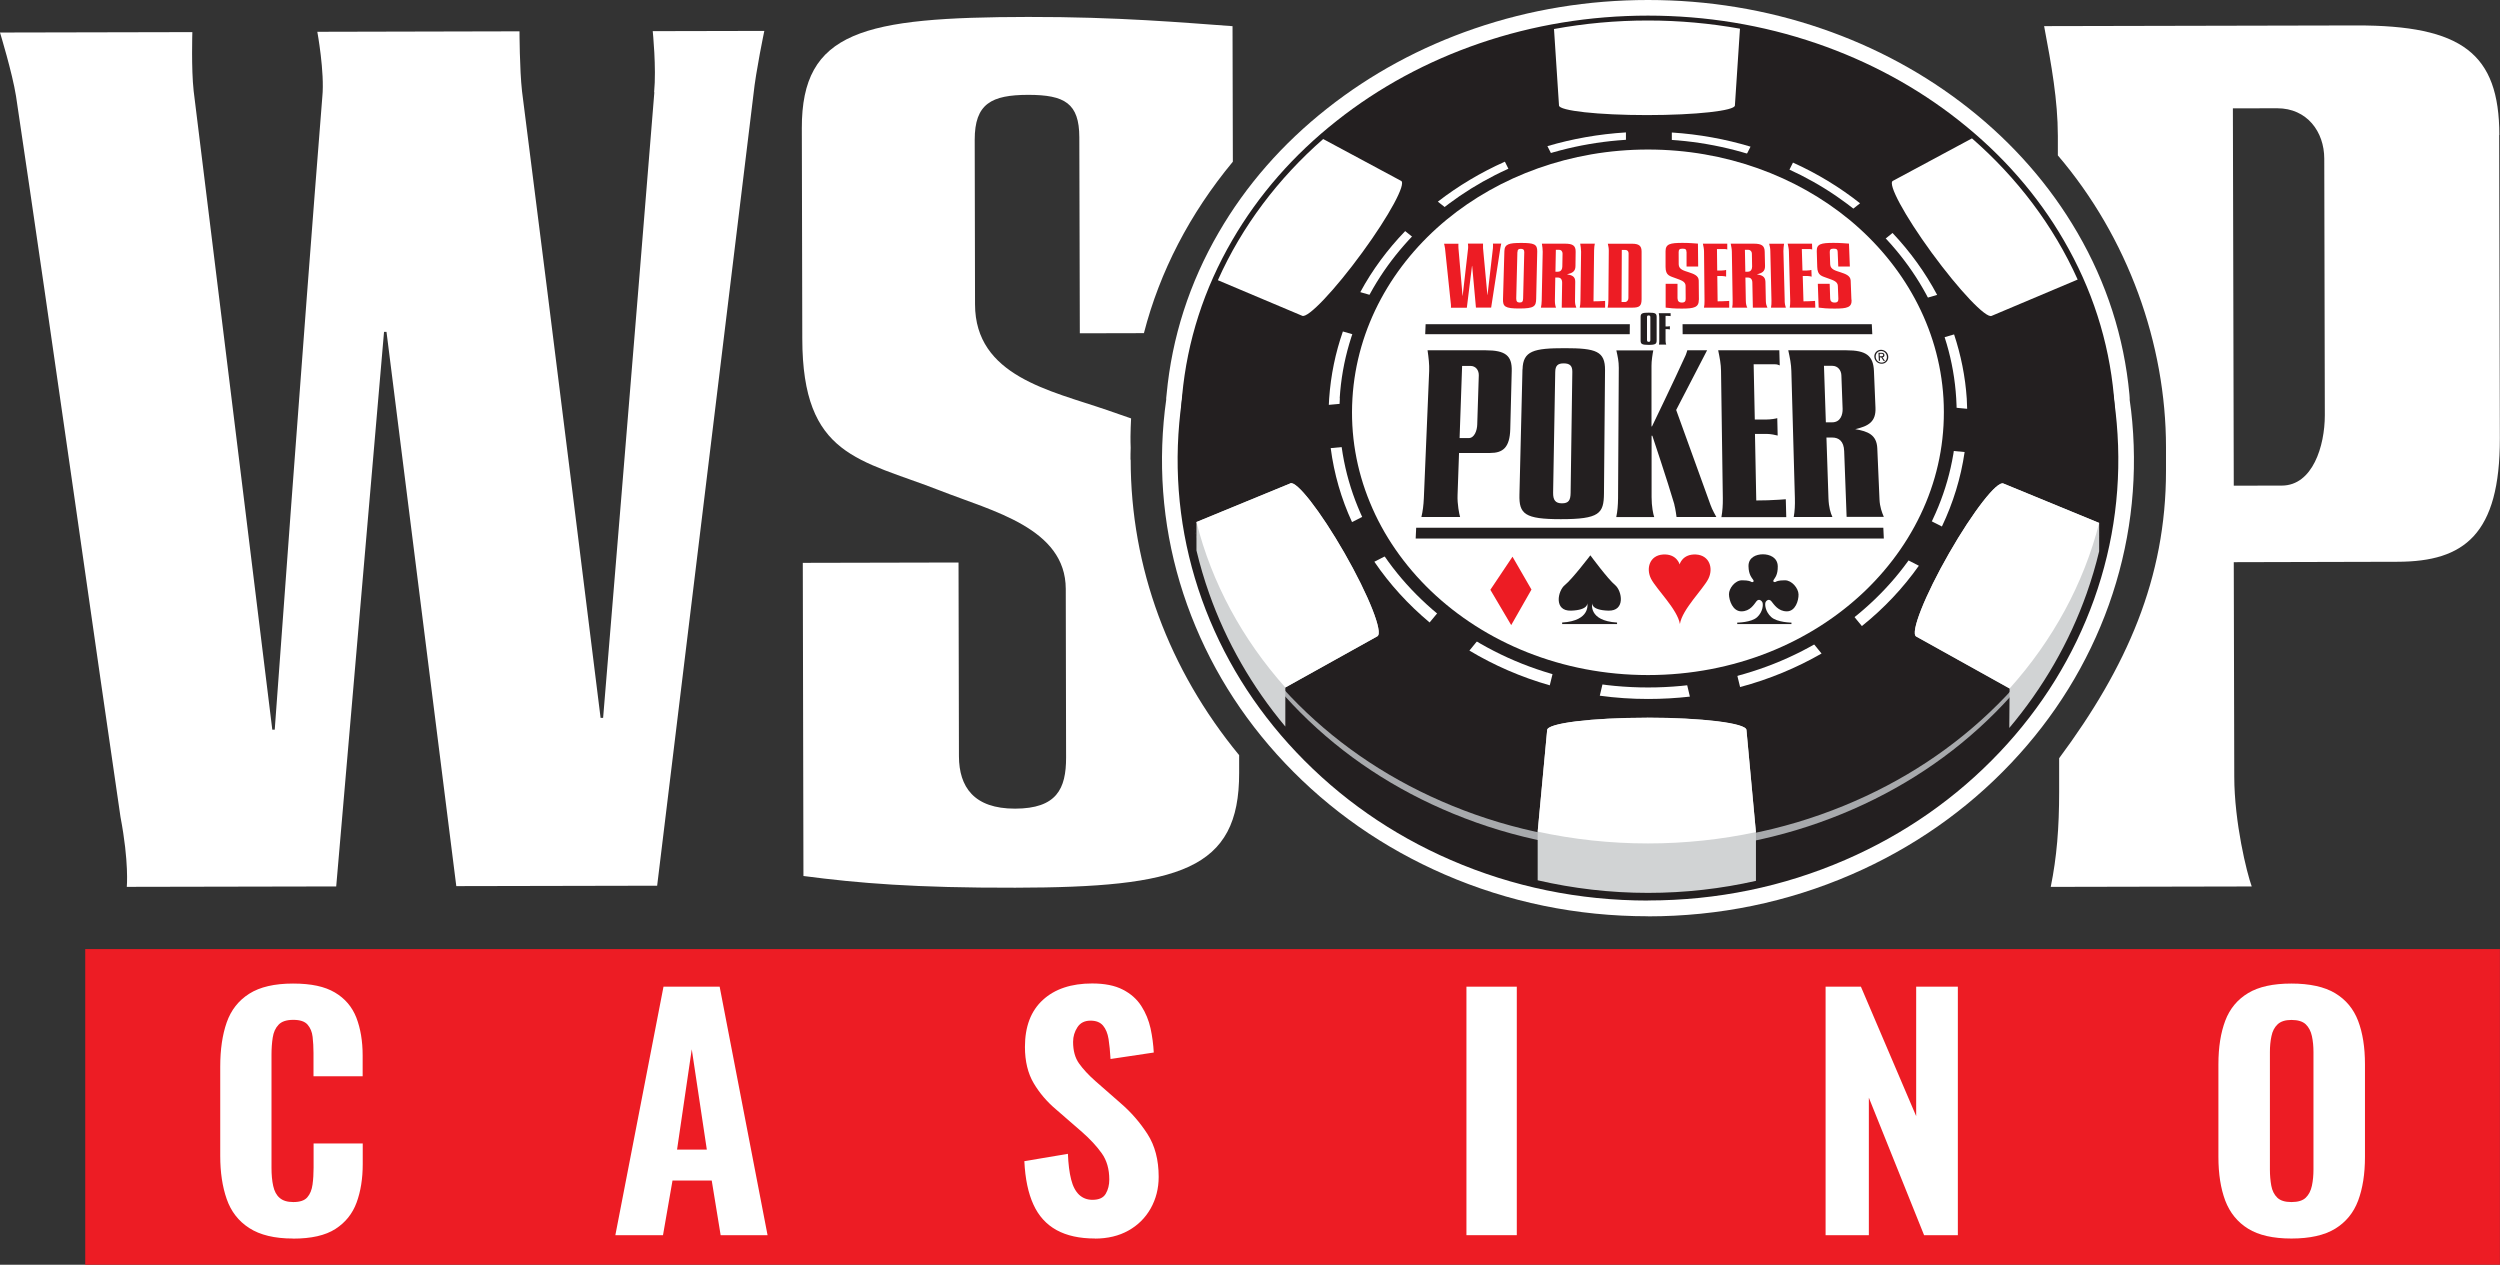
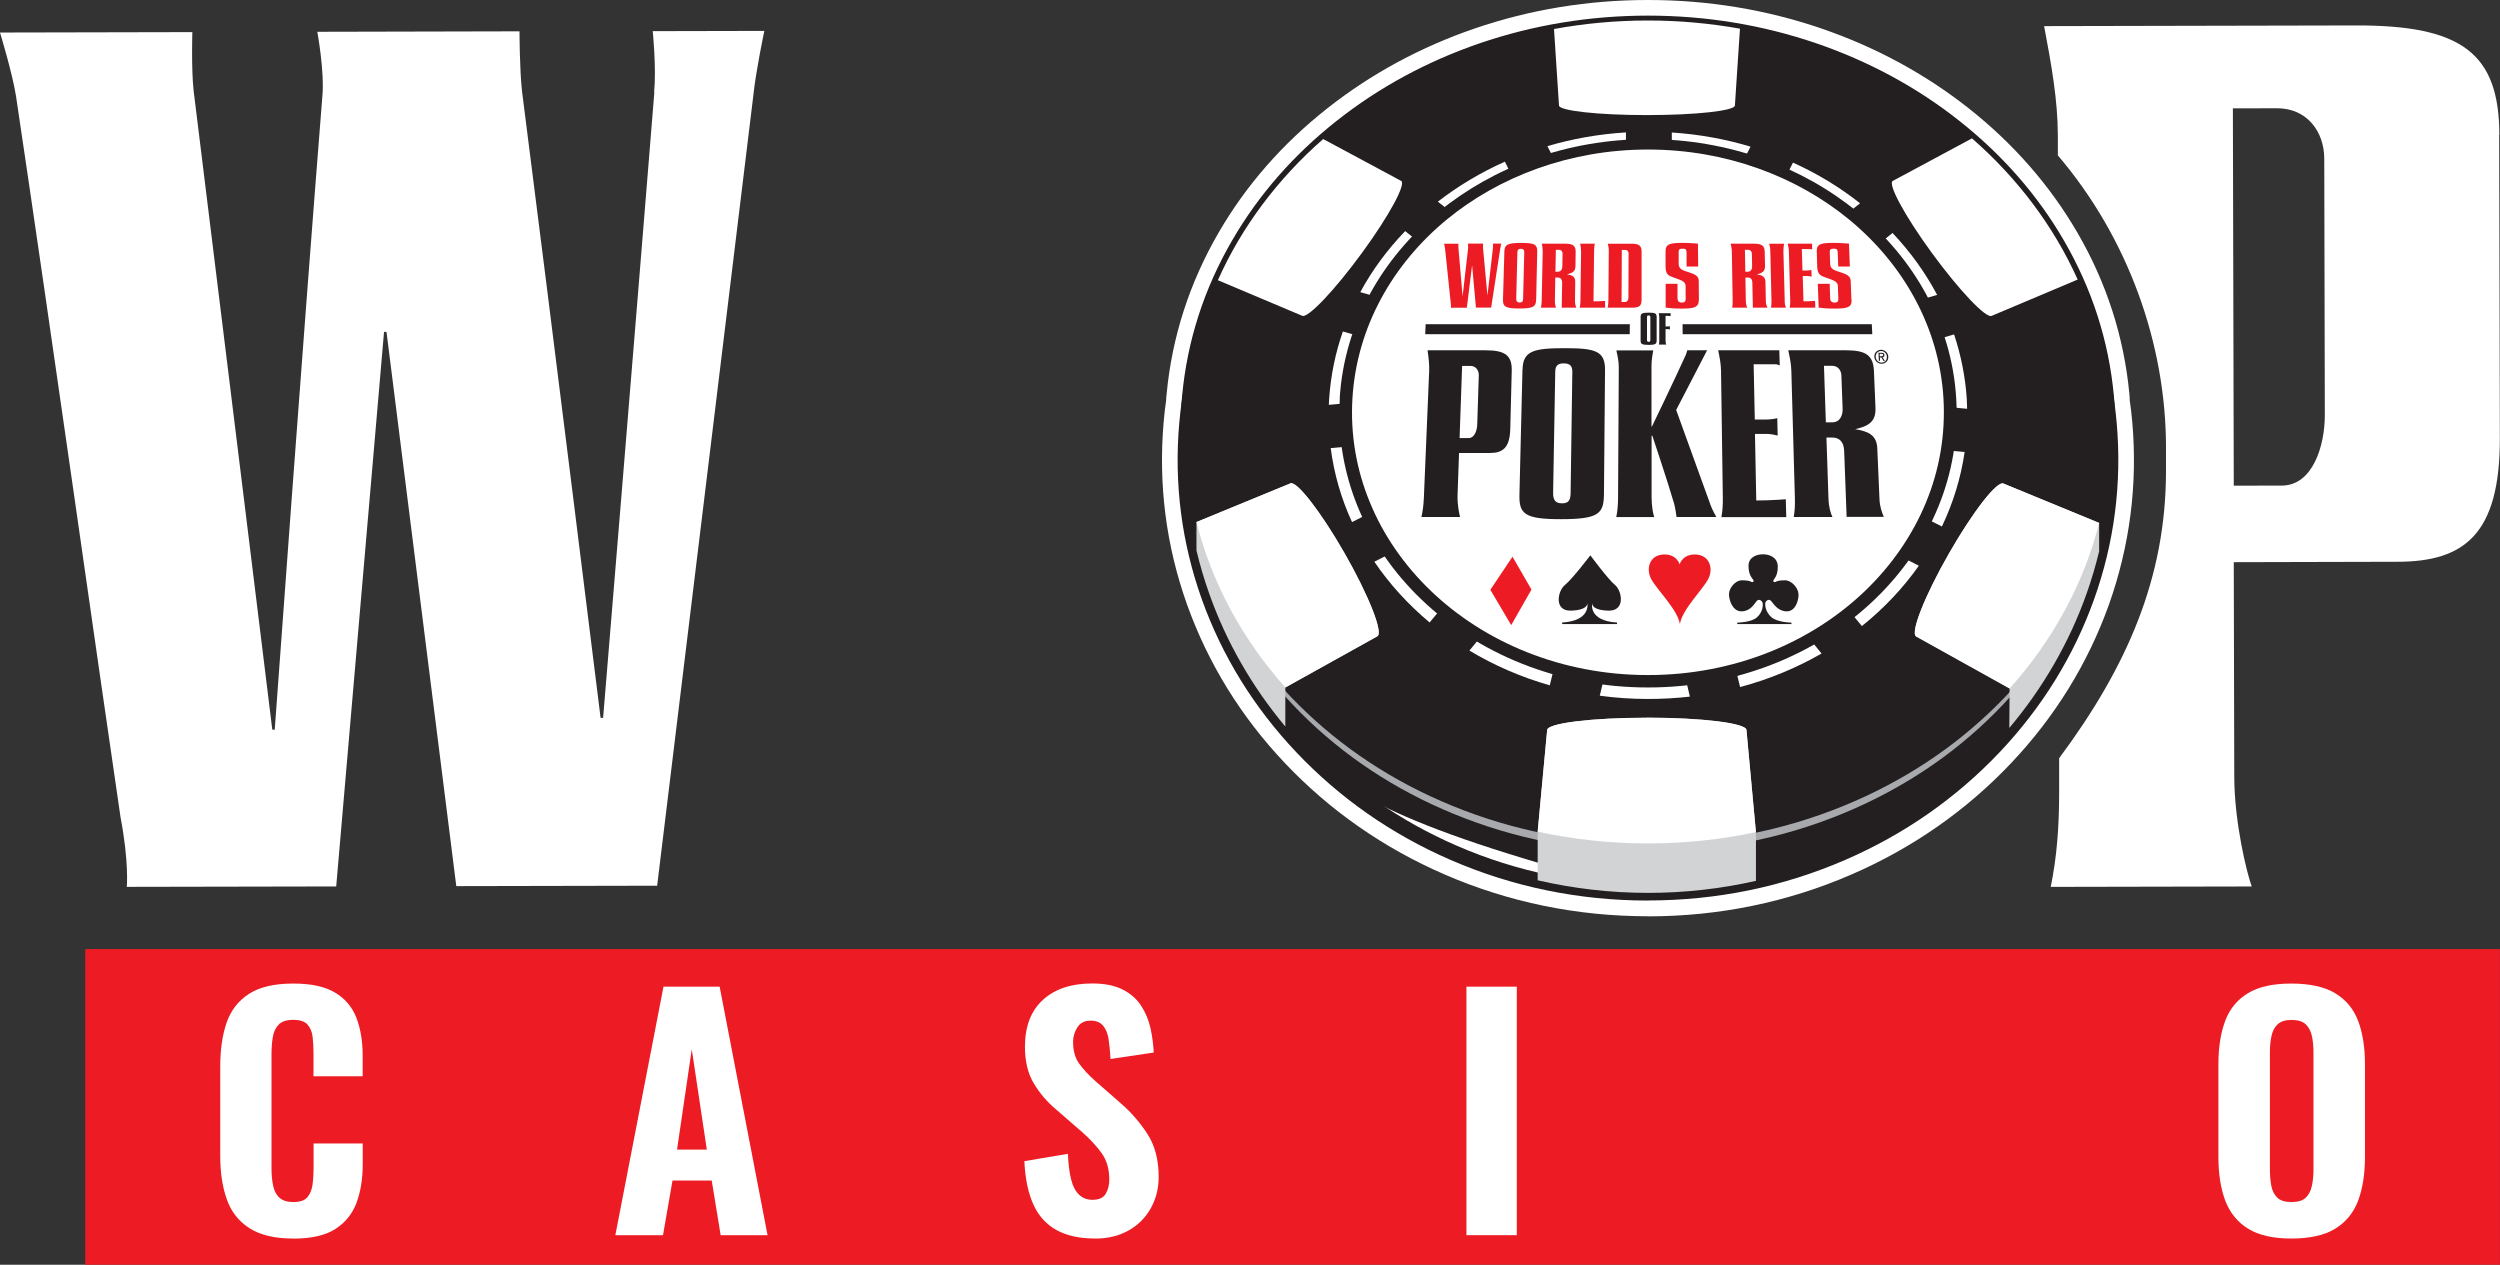
<svg xmlns="http://www.w3.org/2000/svg" width="85" height="43" viewBox="0 0 85 43" fill="none">
  <rect x="0" y="0" width="85" height="43" fill="#333333" stroke="none" />
  <g clip-path="url(#clip0_107_9290)">
    <path d="M71.963 14.389C71.941 14.142 71.913 13.894 71.879 13.65C71.874 13.583 71.874 13.519 71.865 13.452C71.693 11.593 71.121 9.817 70.165 8.172C69.27 6.629 68.072 5.259 66.604 4.103C65.17 2.969 63.536 2.085 61.752 1.473C59.926 0.848 57.999 0.531 56.026 0.531C54.053 0.531 52.127 0.848 50.301 1.473C48.516 2.085 46.885 2.969 45.448 4.103C43.981 5.262 42.783 6.632 41.888 8.172C40.932 9.814 40.359 11.59 40.187 13.452C40.181 13.516 40.178 13.583 40.173 13.647C40.14 13.891 40.109 14.142 40.087 14.389C39.906 16.437 40.167 18.455 40.857 20.387C41.546 22.31 42.624 24.058 44.067 25.581C45.543 27.14 47.31 28.375 49.32 29.244C51.426 30.159 53.683 30.623 56.023 30.623C58.364 30.623 60.62 30.159 62.727 29.244C64.737 28.375 66.504 27.14 67.98 25.581C69.422 24.058 70.501 22.31 71.19 20.387C71.879 18.455 72.141 16.437 71.96 14.389H71.963Z" fill="white" />
    <path d="M56.03 31.153C53.615 31.153 51.288 30.675 49.112 29.73C47.039 28.83 45.213 27.557 43.687 25.945C42.194 24.369 41.077 22.557 40.363 20.564C39.646 18.56 39.379 16.465 39.565 14.341C39.587 14.091 39.615 13.841 39.651 13.591V13.533C39.657 13.488 39.66 13.446 39.665 13.402C39.846 11.465 40.441 9.616 41.436 7.904C42.364 6.303 43.606 4.883 45.127 3.685C46.608 2.515 48.295 1.601 50.135 0.97C52.017 0.325 54.001 0 56.033 0C58.064 0 60.049 0.325 61.93 0.97C63.773 1.601 65.457 2.515 66.939 3.685C68.459 4.886 69.699 6.306 70.63 7.907C71.625 9.616 72.219 11.467 72.4 13.405C72.403 13.449 72.406 13.491 72.409 13.533V13.596C72.447 13.847 72.475 14.097 72.497 14.344C72.684 16.47 72.414 18.563 71.7 20.567C70.986 22.56 69.868 24.372 68.376 25.948C66.85 27.56 65.024 28.833 62.95 29.733C60.777 30.675 58.448 31.156 56.035 31.156L56.03 31.153ZM56.03 1.062C54.115 1.062 52.247 1.367 50.477 1.976C48.751 2.568 47.169 3.424 45.783 4.519C44.368 5.636 43.215 6.954 42.353 8.438C41.436 10.014 40.888 11.718 40.721 13.499C40.719 13.53 40.716 13.557 40.716 13.588L40.708 13.719C40.674 13.955 40.646 14.197 40.627 14.433C40.455 16.404 40.702 18.346 41.369 20.206C42.033 22.059 43.073 23.744 44.465 25.214C45.891 26.72 47.6 27.913 49.543 28.755C51.583 29.642 53.768 30.089 56.035 30.089C58.303 30.089 60.488 29.639 62.528 28.755C64.471 27.913 66.18 26.72 67.606 25.214C68.996 23.747 70.038 22.059 70.702 20.206C71.366 18.346 71.616 16.404 71.444 14.433C71.425 14.197 71.397 13.958 71.364 13.719L71.352 13.585C71.352 13.555 71.35 13.527 71.347 13.496C71.18 11.715 70.632 10.011 69.715 8.435C68.854 6.951 67.7 5.631 66.286 4.514C64.899 3.419 63.32 2.563 61.591 1.971C59.821 1.365 57.953 1.059 56.038 1.059L56.03 1.062Z" fill="white" />
    <path d="M84.978 4.587C84.972 1.819 83.713 0.857 80.106 0.865C75.995 0.874 73.691 0.879 69.5 0.888C69.753 2.227 69.964 3.403 69.967 4.617C69.967 4.937 69.967 4.973 69.967 5.284C72.352 8.078 73.644 11.691 73.644 15.209V16.01C73.644 19.662 72.31 22.683 70.011 25.779C70.011 26.063 70.011 26.63 70.011 26.924C70.011 28.139 69.931 29.148 69.725 30.154C73.497 30.145 76.559 30.14 76.559 30.14C76.39 29.678 75.968 27.961 75.965 26.41C75.956 22.427 75.948 19.114 75.948 19.114C75.948 19.114 79.594 19.106 81.523 19.1C83.786 19.095 85 18.169 84.995 14.901C84.986 11.296 84.978 7.941 84.972 4.587H84.978ZM77.582 16.51C76.996 16.51 75.948 16.513 75.948 16.513L75.918 3.684C75.918 3.684 76.882 3.684 77.427 3.681C78.436 3.681 79.025 4.476 79.025 5.396C79.033 8.331 79.036 11.015 79.044 14.117C79.044 15.165 78.63 16.507 77.582 16.51Z" fill="white" />
    <path d="M22.248 3.135C21.598 11.22 20.506 24.408 20.506 24.408H20.42C20.42 24.408 18.766 11.059 17.749 3.105C17.665 2.354 17.663 1.065 17.663 1.065L10.789 1.081C10.789 1.081 11.042 2.457 10.959 3.291C10.311 11.412 9.341 24.808 9.341 24.808H9.258C9.258 24.808 7.604 11.334 6.584 3.091C6.501 2.34 6.54 1.092 6.54 1.092L0 1.106C0 1.106 0.42 2.479 0.545 3.271C1.77 11.476 3.38 22.924 4.097 27.779C4.391 29.319 4.311 30.153 4.311 30.153L11.431 30.139L13.057 11.284H13.141L15.514 30.128L22.343 30.114C22.343 30.114 24.347 13.677 25.617 3.216C25.698 2.424 25.987 1.051 25.987 1.051L22.193 1.059C22.193 1.059 22.321 2.307 22.24 3.138L22.248 3.135Z" fill="white" />
-     <path d="M38.437 15.632C38.437 15.498 38.437 15.362 38.443 15.226C38.437 15.098 38.437 14.968 38.437 14.84C38.437 14.634 38.449 14.431 38.457 14.226C38.182 14.128 37.904 14.034 37.629 13.939C35.722 13.281 33.154 12.791 33.151 10.348C33.146 8.361 33.143 6.541 33.14 4.759C33.137 3.52 33.713 3.228 34.958 3.225C36.2 3.225 36.695 3.511 36.697 4.67L36.714 11.332L38.893 11.327C39.432 9.234 40.455 7.261 41.917 5.498L41.906 0.89C40.249 0.771 38.018 0.571 34.952 0.576C29.363 0.587 27.253 1.049 27.262 4.359C27.267 7.008 27.27 8.622 27.278 11.518C27.284 15.535 29.23 15.612 31.964 16.68C33.743 17.38 36.231 17.955 36.236 20.023C36.242 22.177 36.245 23.845 36.247 25.751C36.25 26.827 35.922 27.491 34.513 27.494C33.109 27.497 32.609 26.752 32.604 25.718L32.59 19.125L27.295 19.137L27.317 29.784C29.182 30.029 31.125 30.19 34.519 30.182C40.105 30.171 42.139 29.587 42.131 26.277C42.131 26.074 42.131 25.877 42.131 25.676C39.738 22.769 38.443 19.29 38.443 15.629L38.437 15.632Z" fill="white" />
-     <path d="M40.356 14.412C40.531 12.413 41.126 10.551 42.034 8.892C42.926 7.263 44.13 5.821 45.553 4.631C46.956 3.456 48.582 2.519 50.356 1.874C52.115 1.235 54.027 0.885 56.028 0.885C58.029 0.885 59.941 1.235 61.701 1.874C63.474 2.516 65.1 3.456 66.504 4.631C67.927 5.821 69.13 7.263 70.022 8.892C70.934 10.551 71.526 12.413 71.701 14.412C71.882 16.457 71.606 18.447 70.945 20.298C70.269 22.186 69.194 23.92 67.793 25.401C66.37 26.905 64.616 28.142 62.626 29.003C60.62 29.873 58.382 30.36 56.025 30.36C53.669 30.36 51.434 29.873 49.425 29.003C47.435 28.142 45.684 26.905 44.258 25.401C42.857 23.92 41.779 22.186 41.106 20.298C40.445 18.447 40.172 16.457 40.35 14.412H40.356Z" fill="#231F20" />
+     <path d="M40.356 14.412C40.531 12.413 41.126 10.551 42.034 8.892C42.926 7.263 44.13 5.821 45.553 4.631C46.956 3.456 48.582 2.519 50.356 1.874C52.115 1.235 54.027 0.885 56.028 0.885C58.029 0.885 59.941 1.235 61.701 1.874C63.474 2.516 65.1 3.456 66.504 4.631C67.927 5.821 69.13 7.263 70.022 8.892C70.934 10.551 71.526 12.413 71.701 14.412C71.882 16.457 71.606 18.447 70.945 20.298C70.269 22.186 69.194 23.92 67.793 25.401C66.37 26.905 64.616 28.142 62.626 29.003C60.62 29.873 58.382 30.36 56.025 30.36C47.435 28.142 45.684 26.905 44.258 25.401C42.857 23.92 41.779 22.186 41.106 20.298C40.445 18.447 40.172 16.457 40.35 14.412H40.356Z" fill="#231F20" />
    <path d="M56.031 30.619C53.691 30.619 51.434 30.155 49.328 29.241C47.318 28.371 45.553 27.137 44.075 25.577C42.632 24.054 41.554 22.306 40.864 20.383C40.175 18.451 39.914 16.433 40.095 14.385C40.27 12.403 40.845 10.514 41.804 8.76C42.704 7.114 43.911 5.658 45.386 4.424C46.829 3.215 48.471 2.273 50.27 1.622C52.107 0.955 54.044 0.619 56.031 0.619C58.018 0.619 59.956 0.958 61.793 1.622C63.588 2.273 65.231 3.218 66.676 4.424C68.152 5.658 69.355 7.117 70.259 8.76C71.22 10.511 71.796 12.403 71.968 14.382C72.148 16.431 71.887 18.448 71.198 20.38C70.509 22.303 69.43 24.052 67.988 25.575C66.512 27.134 64.744 28.368 62.735 29.238C60.628 30.152 58.371 30.616 56.031 30.616V30.619ZM40.62 14.432C40.447 16.403 40.695 18.348 41.362 20.208C42.026 22.062 43.066 23.749 44.458 25.216C45.887 26.723 47.593 27.915 49.536 28.757C51.579 29.644 53.763 30.091 56.031 30.091C58.299 30.091 60.486 29.641 62.526 28.757C64.469 27.915 66.178 26.723 67.607 25.216C68.997 23.746 70.039 22.062 70.703 20.208C71.368 18.348 71.618 16.406 71.445 14.432C71.276 12.526 70.723 10.703 69.797 9.015C68.927 7.428 67.763 6.019 66.34 4.83C64.945 3.663 63.355 2.751 61.615 2.12C59.836 1.475 57.957 1.147 56.034 1.147C54.111 1.147 52.229 1.475 50.45 2.12C48.713 2.751 47.123 3.663 45.725 4.83C44.3 6.022 43.138 7.428 42.268 9.015C41.343 10.703 40.789 12.526 40.62 14.432Z" fill="#231F20" />
    <path d="M40.356 13.748C40.531 11.85 41.126 10.082 42.034 8.507C42.926 6.961 44.13 5.591 45.553 4.46C46.956 3.343 48.582 2.453 50.356 1.842C52.115 1.236 54.027 0.902 56.028 0.902C58.029 0.902 59.941 1.236 61.701 1.842C63.474 2.453 65.1 3.343 66.504 4.46C67.927 5.591 69.13 6.958 70.022 8.507C70.934 10.082 71.526 11.853 71.701 13.748C71.882 15.688 71.606 17.578 70.945 19.338C70.269 21.13 69.194 22.776 67.793 24.182C66.37 25.61 64.616 26.783 62.626 27.603C60.62 28.431 58.382 28.89 56.025 28.89C53.669 28.89 51.434 28.429 49.425 27.603C47.435 26.783 45.684 25.61 44.258 24.182C42.857 22.776 41.779 21.13 41.106 19.338C40.445 17.581 40.172 15.691 40.35 13.748H40.356Z" fill="#A7A9AC" />
    <path d="M56.029 28.956C53.713 28.956 51.484 28.522 49.403 27.663C47.418 26.846 45.673 25.69 44.216 24.228C42.793 22.802 41.726 21.162 41.048 19.361C40.367 17.552 40.111 15.662 40.289 13.744C40.462 11.888 41.029 10.114 41.976 8.475C42.866 6.935 44.055 5.567 45.511 4.411C46.934 3.28 48.558 2.396 50.334 1.782C52.148 1.157 54.063 0.84 56.029 0.84C57.993 0.84 59.906 1.157 61.721 1.782C63.496 2.393 65.12 3.277 66.543 4.411C67.999 5.567 69.189 6.935 70.078 8.475C71.026 10.114 71.593 11.888 71.765 13.744C71.943 15.662 71.687 17.552 71.006 19.361C70.328 21.165 69.261 22.802 67.838 24.228C66.382 25.69 64.636 26.846 62.652 27.663C60.57 28.519 58.341 28.956 56.026 28.956H56.029ZM40.42 13.755C40.245 15.654 40.498 17.521 41.17 19.314C41.843 21.098 42.899 22.721 44.308 24.133C45.753 25.581 47.482 26.729 49.453 27.538C51.518 28.389 53.73 28.819 56.029 28.819C58.327 28.819 60.536 28.389 62.604 27.538C64.572 26.726 66.304 25.581 67.749 24.133C69.158 22.721 70.214 21.098 70.887 19.314C71.562 17.521 71.815 15.651 71.637 13.755C71.468 11.918 70.903 10.165 69.967 8.539C69.086 7.013 67.907 5.659 66.462 4.511C65.05 3.388 63.441 2.513 61.679 1.904C59.878 1.285 57.977 0.97 56.029 0.97C54.08 0.97 52.179 1.285 50.378 1.904C48.616 2.51 47.007 3.388 45.595 4.511C44.15 5.659 42.971 7.013 42.09 8.539C41.151 10.162 40.589 11.918 40.42 13.755Z" fill="#A7A9AC" />
    <path d="M40.356 13.466C40.531 11.579 41.126 9.823 42.034 8.255C42.926 6.718 44.13 5.356 45.553 4.231C46.956 3.122 48.582 2.235 50.356 1.629C52.115 1.026 54.027 0.695 56.028 0.695C58.029 0.695 59.941 1.026 61.701 1.629C63.474 2.235 65.1 3.122 66.504 4.231C67.927 5.356 69.13 6.715 70.022 8.255C70.934 9.823 71.526 11.582 71.701 13.466C71.882 15.395 71.606 17.277 70.945 19.022C70.269 20.804 69.194 22.441 67.793 23.839C66.37 25.259 64.616 26.424 62.626 27.238C60.62 28.061 58.382 28.519 56.025 28.519C53.669 28.519 51.434 28.061 49.425 27.238C47.435 26.424 45.684 25.256 44.258 23.839C42.857 22.441 41.779 20.804 41.106 19.022C40.445 17.277 40.172 15.395 40.35 13.466H40.356Z" fill="#231F20" />
    <path d="M56.029 28.686C53.703 28.686 51.46 28.252 49.367 27.393C47.371 26.576 45.615 25.42 44.148 23.958C42.713 22.53 41.641 20.887 40.957 19.083C40.27 17.268 40.012 15.376 40.193 13.452C40.365 11.593 40.937 9.817 41.894 8.172C42.788 6.629 43.986 5.259 45.454 4.103C46.888 2.969 48.522 2.085 50.306 1.473C52.133 0.848 54.059 0.531 56.032 0.531C58.005 0.531 59.931 0.848 61.757 1.473C63.542 2.085 65.176 2.969 66.61 4.103C68.078 5.262 69.275 6.629 70.17 8.172C71.126 9.814 71.699 11.59 71.871 13.452C72.049 15.376 71.793 17.268 71.107 19.083C70.423 20.89 69.35 22.53 67.916 23.958C66.449 25.42 64.692 26.576 62.697 27.393C60.604 28.252 58.361 28.686 56.035 28.686H56.029ZM40.52 13.483C40.345 15.353 40.598 17.199 41.265 18.966C41.932 20.729 42.98 22.329 44.381 23.725C45.818 25.156 47.538 26.29 49.492 27.088C51.546 27.93 53.745 28.355 56.029 28.355C58.314 28.355 60.512 27.927 62.566 27.088C64.52 26.287 66.24 25.156 67.677 23.725C69.078 22.329 70.126 20.729 70.793 18.966C71.463 17.202 71.713 15.356 71.538 13.483C71.368 11.671 70.81 9.939 69.881 8.338C69.006 6.832 67.836 5.495 66.402 4.361C64.995 3.252 63.397 2.385 61.649 1.785C59.859 1.17 57.966 0.862 56.032 0.862C54.097 0.862 52.205 1.173 50.412 1.785C48.664 2.385 47.063 3.249 45.657 4.361C44.223 5.495 43.053 6.832 42.177 8.338C41.246 9.939 40.687 11.671 40.52 13.483Z" fill="#231F20" />
    <path d="M56.031 30.358C57.295 30.358 58.524 30.216 59.702 29.949V28.298L59.38 24.824C59.377 24.59 57.859 24.404 55.992 24.404C54.124 24.404 52.606 24.59 52.604 24.824L52.281 28.279V29.93C53.482 30.207 54.738 30.358 56.031 30.358Z" fill="#D1D3D4" />
    <path d="M68.316 24.75C69.464 23.388 70.356 21.843 70.946 20.178C71.112 19.709 71.254 19.23 71.371 18.744V17.782L68.116 16.443C67.905 16.337 67.085 17.388 66.271 18.808C65.442 20.253 64.937 21.532 65.151 21.643L68.327 23.411L68.316 24.753V24.75Z" fill="#D1D3D4" />
    <path d="M43.868 16.438L40.68 17.75V18.717C40.799 19.212 40.941 19.698 41.111 20.176C41.691 21.821 42.572 23.353 43.701 24.703V23.375L46.828 21.635C47.042 21.521 46.536 20.243 45.71 18.8C44.896 17.38 44.076 16.329 43.868 16.435V16.438Z" fill="#D1D3D4" />
    <path d="M43.868 16.437L40.68 17.748C41.199 19.819 42.242 21.737 43.701 23.374L46.828 21.634C47.042 21.52 46.536 20.241 45.71 18.799C44.896 17.379 44.076 16.328 43.868 16.434V16.437ZM47.634 6.148L44.988 4.727C43.462 6.064 42.225 7.693 41.408 9.527L44.273 10.736C44.462 10.836 45.385 9.863 46.319 8.582C47.239 7.323 47.822 6.239 47.636 6.148H47.634ZM55.991 24.402C54.123 24.402 52.606 24.588 52.603 24.822L52.281 28.276C53.484 28.538 54.74 28.677 56.03 28.677C57.292 28.677 58.523 28.543 59.701 28.293L59.379 24.819C59.376 24.585 57.859 24.399 55.991 24.399V24.402ZM67.717 10.739L70.641 9.505C69.818 7.671 68.579 6.042 67.047 4.705L64.357 6.15C64.171 6.245 64.754 7.326 65.674 8.588C66.608 9.866 67.528 10.839 67.717 10.739ZM52.836 0.986L53.006 3.585C53.003 3.766 54.343 3.913 55.996 3.913C57.65 3.913 58.99 3.766 58.987 3.585L59.159 0.975C58.151 0.795 57.103 0.697 56.03 0.697C54.935 0.697 53.868 0.797 52.839 0.986H52.836ZM66.272 18.805C65.443 20.25 64.938 21.528 65.152 21.64L68.328 23.407C69.796 21.77 70.844 19.85 71.372 17.779L68.117 16.439C67.906 16.334 67.086 17.384 66.272 18.805Z" fill="white" />
    <path d="M45.191 13.56C45.277 12.242 45.657 11.008 46.266 9.902C46.867 8.81 47.686 7.84 48.67 7.034C50.61 5.447 53.201 4.482 56.03 4.482C58.856 4.482 61.45 5.447 63.39 7.034C64.373 7.84 65.196 8.81 65.796 9.902C66.402 11.008 66.783 12.242 66.872 13.56C66.961 14.896 66.739 16.195 66.255 17.387C65.763 18.601 65.004 19.707 64.032 20.65C62.053 22.565 59.215 23.771 56.035 23.771C52.856 23.771 50.018 22.565 48.039 20.65C47.067 19.71 46.305 18.601 45.816 17.387C45.332 16.192 45.11 14.896 45.199 13.56H45.191Z" fill="#231F20" />
    <path d="M64.299 18.754L65.077 17.42L66.025 17.901C66.405 17.103 66.669 16.253 66.797 15.369L65.758 15.272L65.844 13.802L66.883 13.899C66.881 13.785 66.875 13.671 66.87 13.557C66.82 12.798 66.669 12.065 66.439 11.37L65.491 11.645L64.913 10.3L65.863 10.027C65.458 9.263 64.946 8.557 64.346 7.921L63.643 8.488L62.534 7.476L63.242 6.912C62.553 6.367 61.786 5.9 60.961 5.528L60.591 6.27L59.143 5.73L59.518 4.986C58.668 4.73 57.773 4.566 56.842 4.505V5.297H56.844H55.282V4.502H55.285C54.357 4.558 53.459 4.719 52.612 4.969L52.976 5.686L51.528 6.225L51.166 5.497C50.344 5.864 49.577 6.322 48.887 6.856L49.557 7.387L48.448 8.399L47.776 7.857C47.175 8.482 46.658 9.177 46.25 9.933L47.131 10.186L46.553 11.528L45.658 11.27C45.405 11.995 45.246 12.759 45.191 13.554C45.185 13.624 45.182 13.696 45.18 13.765L46.139 13.677L46.225 15.144L45.244 15.236C45.358 16.111 45.602 16.956 45.969 17.751L46.85 17.303L47.626 18.638L46.728 19.099C47.245 19.86 47.878 20.555 48.607 21.164L49.235 20.405L50.594 21.342L49.96 22.12C50.794 22.62 51.711 23.021 52.692 23.301L52.926 22.348L54.621 22.684L54.393 23.654C54.929 23.727 55.474 23.765 56.033 23.765C56.514 23.765 56.989 23.738 57.456 23.685L57.228 22.715L58.923 22.376L59.163 23.36C60.155 23.096 61.086 22.706 61.933 22.22L61.283 21.42L62.642 20.483L63.304 21.286C64.054 20.686 64.704 19.994 65.241 19.235L64.301 18.752L64.299 18.754Z" fill="white" />
    <path d="M45.55 13.541C45.628 12.268 45.992 11.073 46.575 10C47.151 8.941 47.946 7.999 48.896 7.215C50.772 5.673 53.288 4.73 56.031 4.73C58.774 4.73 61.289 5.673 63.165 7.215C64.116 7.999 64.911 8.941 65.486 10C66.07 11.073 66.434 12.268 66.511 13.541C66.592 14.833 66.373 16.084 65.9 17.237C65.422 18.405 64.686 19.472 63.743 20.378C61.831 22.218 59.096 23.374 56.033 23.374C52.971 23.374 50.236 22.218 48.324 20.378C47.381 19.475 46.645 18.407 46.167 17.237C45.694 16.084 45.475 14.833 45.555 13.541H45.55Z" fill="#231F20" />
    <path d="M45.983 13.544C46.128 11.121 47.351 8.983 49.182 7.471C50.981 5.99 53.396 5.084 56.031 5.084C58.666 5.084 61.078 5.99 62.879 7.471C64.71 8.983 65.933 11.121 66.078 13.544C66.15 14.784 65.939 15.982 65.483 17.085C65.022 18.202 64.316 19.222 63.413 20.09C61.578 21.849 58.96 22.952 56.031 22.952C53.101 22.952 50.483 21.846 48.649 20.09C47.746 19.222 47.037 18.205 46.578 17.085C46.122 15.982 45.908 14.784 45.983 13.544Z" fill="white" />
    <path d="M49.87 10.462H49.331C49.331 10.462 49.34 10.398 49.323 10.281C49.284 9.915 49.198 9.056 49.131 8.447C49.126 8.389 49.098 8.286 49.098 8.286H49.587C49.587 8.286 49.581 8.378 49.587 8.433C49.64 9.045 49.726 10.056 49.726 10.056H49.731C49.731 10.056 49.843 9.05 49.915 8.447C49.923 8.386 49.909 8.283 49.909 8.283H50.423C50.423 8.283 50.421 8.378 50.423 8.433C50.479 9.023 50.571 10.026 50.571 10.026H50.576C50.576 10.026 50.693 9.036 50.76 8.436C50.768 8.375 50.76 8.283 50.76 8.283H51.043C51.043 8.283 51.018 8.386 51.01 8.444C50.89 9.223 50.699 10.459 50.699 10.459H50.182L50.054 9.042H50.048L49.873 10.459L49.87 10.462Z" fill="#ED1C24" />
    <path d="M51.149 8.54C51.155 8.296 51.305 8.26 51.724 8.26C52.15 8.26 52.272 8.299 52.266 8.552L52.23 10.158C52.225 10.416 52.166 10.489 51.652 10.489C51.171 10.489 51.096 10.422 51.102 10.175L51.149 8.538V8.54ZM51.591 8.574L51.552 10.147C51.552 10.244 51.583 10.286 51.669 10.286C51.758 10.286 51.783 10.247 51.786 10.15L51.825 8.571C51.825 8.488 51.785 8.46 51.708 8.46C51.63 8.46 51.594 8.488 51.594 8.574H51.591Z" fill="#ED1C24" />
    <path d="M52.88 9.436C52.88 9.436 52.871 9.922 52.866 10.222C52.866 10.339 52.885 10.411 52.905 10.461H52.391C52.407 10.386 52.416 10.311 52.418 10.22C52.432 9.561 52.438 9.216 52.452 8.56C52.452 8.471 52.441 8.385 52.424 8.285H53.213C53.48 8.285 53.575 8.357 53.572 8.56C53.569 8.808 53.569 8.777 53.566 9.044C53.566 9.23 53.458 9.286 53.277 9.327C53.45 9.355 53.561 9.402 53.558 9.578C53.555 9.792 53.552 9.992 53.55 10.239C53.55 10.334 53.572 10.406 53.594 10.461H53.099C53.105 10.183 53.111 9.892 53.113 9.614C53.113 9.483 53.049 9.436 52.963 9.436H52.885H52.88ZM52.899 8.494L52.885 9.238H52.969C53.083 9.238 53.119 9.138 53.119 9.061C53.122 8.833 53.122 8.838 53.127 8.621C53.127 8.555 53.086 8.494 53.01 8.494H52.899Z" fill="#ED1C24" />
    <path d="M53.71 10.461C53.727 10.386 53.735 10.311 53.735 10.22C53.743 9.561 53.749 9.216 53.757 8.56C53.757 8.471 53.74 8.355 53.727 8.285H54.224C54.21 8.341 54.202 8.421 54.199 8.513C54.193 9.163 54.188 9.586 54.179 10.245C54.296 10.245 54.368 10.242 54.483 10.236C54.513 10.236 54.541 10.231 54.574 10.231V10.461H53.707H53.71Z" fill="#ED1C24" />
    <path d="M54.666 8.287H55.491C55.719 8.287 55.814 8.354 55.814 8.551C55.814 9.024 55.814 9.68 55.814 10.169C55.814 10.402 55.744 10.46 55.499 10.46H54.66C54.677 10.386 54.682 10.31 54.685 10.219C54.691 9.56 54.694 9.174 54.699 8.521C54.699 8.432 54.685 8.373 54.666 8.287ZM55.141 8.498L55.133 10.269H55.249C55.316 10.269 55.366 10.208 55.366 10.135C55.366 9.652 55.369 9.063 55.372 8.61C55.372 8.548 55.333 8.498 55.263 8.498H55.141Z" fill="#ED1C24" />
    <path d="M57.76 10.195C57.76 10.448 57.607 10.492 57.182 10.492C56.923 10.492 56.776 10.479 56.632 10.459V9.65H57.035V10.15H57.038C57.038 10.228 57.076 10.287 57.182 10.287C57.29 10.287 57.315 10.237 57.313 10.153C57.313 10.009 57.313 9.881 57.31 9.717C57.31 9.561 57.121 9.517 56.985 9.464C56.776 9.383 56.629 9.378 56.629 9.075C56.629 8.858 56.629 8.736 56.629 8.539C56.629 8.294 56.787 8.258 57.207 8.258C57.438 8.258 57.607 8.274 57.73 8.283L57.738 9.061H57.343V8.564H57.34C57.34 8.477 57.301 8.455 57.21 8.455C57.115 8.455 57.074 8.477 57.074 8.569C57.074 8.703 57.074 8.839 57.076 8.986C57.076 9.169 57.271 9.206 57.416 9.256C57.579 9.311 57.755 9.367 57.757 9.539C57.757 9.781 57.763 9.97 57.763 10.189L57.76 10.195Z" fill="#ED1C24" />
-     <path d="M57.935 10.461C57.951 10.386 57.954 10.311 57.954 10.22C57.946 9.561 57.943 9.216 57.937 8.56C57.937 8.471 57.921 8.385 57.898 8.285H58.727V8.485H58.73C58.707 8.477 58.691 8.469 58.657 8.469H58.377L58.385 9.197H58.538C58.602 9.197 58.666 9.186 58.688 9.177V9.405H58.691C58.663 9.4 58.599 9.383 58.543 9.383H58.388L58.399 10.245C58.515 10.245 58.588 10.242 58.702 10.236C58.732 10.236 58.763 10.231 58.793 10.231V10.461H58.796H57.932H57.935Z" fill="#ED1C24" />
    <path d="M59.344 9.436C59.344 9.436 59.352 9.922 59.358 10.222C59.358 10.339 59.383 10.411 59.408 10.461H58.894C58.908 10.386 58.913 10.311 58.91 10.22C58.899 9.561 58.894 9.216 58.883 8.56C58.883 8.471 58.863 8.385 58.844 8.285H59.633C59.9 8.285 59.997 8.357 60 8.56C60.005 8.808 60.005 8.777 60.011 9.044C60.014 9.23 59.911 9.286 59.733 9.327C59.906 9.355 60.019 9.402 60.025 9.578C60.031 9.792 60.033 9.992 60.039 10.239C60.039 10.334 60.067 10.406 60.092 10.461H59.597C59.591 10.183 59.586 9.892 59.58 9.614C59.58 9.483 59.511 9.436 59.425 9.436H59.347H59.344ZM59.327 8.494L59.341 9.238H59.427C59.541 9.238 59.572 9.138 59.572 9.061C59.566 8.833 59.566 8.838 59.564 8.621C59.564 8.555 59.516 8.494 59.441 8.494H59.33H59.327Z" fill="#ED1C24" />
    <path d="M60.678 10.216C60.68 10.333 60.7 10.405 60.719 10.46H60.214C60.227 10.386 60.233 10.31 60.23 10.219C60.214 9.56 60.205 9.19 60.191 8.537C60.191 8.451 60.175 8.37 60.152 8.287H60.658C60.647 8.362 60.636 8.454 60.636 8.537C60.644 8.815 60.672 9.919 60.68 10.216H60.678Z" fill="#ED1C24" />
    <path d="M60.851 10.461C60.865 10.386 60.867 10.311 60.867 10.22C60.851 9.561 60.84 9.216 60.823 8.56C60.823 8.471 60.803 8.385 60.781 8.285H61.609L61.615 8.485C61.593 8.477 61.576 8.469 61.543 8.469H61.262L61.284 9.197H61.437C61.501 9.197 61.565 9.186 61.587 9.177L61.596 9.405C61.568 9.4 61.504 9.383 61.448 9.383H61.293L61.318 10.245C61.434 10.245 61.507 10.242 61.621 10.236C61.654 10.236 61.682 10.231 61.712 10.231L61.721 10.461H60.856H60.851Z" fill="#ED1C24" />
    <path d="M62.954 10.195C62.965 10.448 62.812 10.492 62.384 10.492C62.126 10.492 61.975 10.479 61.834 10.459L61.806 9.65H62.209L62.226 10.15C62.228 10.228 62.267 10.287 62.376 10.287C62.484 10.287 62.506 10.237 62.504 10.153C62.498 10.009 62.492 9.881 62.487 9.717C62.481 9.561 62.292 9.517 62.153 9.464C61.942 9.383 61.795 9.378 61.786 9.075C61.778 8.858 61.775 8.736 61.77 8.539C61.761 8.294 61.92 8.258 62.34 8.258C62.57 8.258 62.74 8.274 62.865 8.283L62.895 9.061H62.501L62.481 8.564C62.479 8.477 62.44 8.455 62.345 8.455C62.251 8.455 62.209 8.477 62.212 8.569C62.217 8.703 62.223 8.839 62.226 8.986C62.231 9.169 62.428 9.206 62.573 9.256C62.737 9.311 62.915 9.367 62.923 9.539C62.932 9.781 62.94 9.97 62.948 10.189L62.954 10.195Z" fill="#ED1C24" />
    <path d="M55.781 10.77C55.781 10.648 55.853 10.631 56.059 10.631C56.265 10.631 56.326 10.65 56.326 10.775V11.565C56.326 11.69 56.298 11.726 56.051 11.726C55.817 11.726 55.781 11.693 55.781 11.573V10.77ZM55.998 10.787V11.556C55.998 11.604 56.015 11.623 56.056 11.623C56.098 11.623 56.112 11.604 56.112 11.556V10.781C56.112 10.739 56.093 10.725 56.054 10.725C56.015 10.725 55.998 10.739 55.998 10.781V10.787Z" fill="#231F20" />
    <path d="M56.404 11.713C56.412 11.677 56.415 11.641 56.415 11.596C56.415 11.274 56.415 11.104 56.415 10.785C56.415 10.74 56.407 10.698 56.398 10.648H56.801V10.748C56.801 10.748 56.779 10.743 56.765 10.743C56.712 10.737 56.629 10.74 56.629 10.74V11.099H56.701C56.732 11.099 56.765 11.093 56.776 11.09V11.201C56.776 11.201 56.726 11.19 56.704 11.19H56.629C56.629 11.19 56.629 11.446 56.629 11.593C56.629 11.641 56.638 11.685 56.651 11.716H56.401L56.404 11.713Z" fill="#231F20" />
    <path d="M49.607 15.401C49.607 15.401 49.584 16.049 49.557 16.835C49.545 17.144 49.615 17.485 49.643 17.577H48.328C48.375 17.377 48.4 17.177 48.411 16.935C48.484 15.204 48.523 14.303 48.592 12.613C48.6 12.385 48.573 12.163 48.537 11.91H50.513C51.185 11.91 51.413 12.091 51.399 12.613C51.383 13.25 51.366 13.892 51.349 14.587C51.333 15.22 51.096 15.401 50.666 15.401H49.607ZM49.712 12.438L49.626 14.895H49.935C50.132 14.895 50.221 14.634 50.226 14.434C50.246 13.836 50.263 13.322 50.279 12.766C50.285 12.591 50.179 12.441 49.993 12.441H49.712V12.438Z" fill="#231F20" />
    <path d="M51.767 12.558C51.781 11.927 52.15 11.838 53.204 11.838C54.265 11.838 54.577 11.941 54.571 12.588L54.535 16.777C54.529 17.46 54.382 17.652 53.067 17.652C51.842 17.652 51.644 17.477 51.661 16.818L51.764 12.558H51.767ZM52.878 12.647L52.806 16.746C52.801 17.005 52.887 17.113 53.106 17.113C53.331 17.113 53.398 17.013 53.401 16.755L53.459 12.641C53.462 12.427 53.362 12.355 53.165 12.355C52.97 12.355 52.881 12.427 52.878 12.647Z" fill="#231F20" />
    <path d="M56.929 17.152C56.693 16.346 56.179 14.815 56.179 14.815H56.154C56.154 14.815 56.154 16.115 56.154 16.905C56.154 17.213 56.209 17.488 56.243 17.58H54.953C54.995 17.38 55.011 17.18 55.014 16.938C55.025 15.206 55.031 14.192 55.039 12.505C55.039 12.283 55.003 12.124 54.956 11.913H56.212C56.19 12.016 56.148 12.277 56.151 12.441C56.151 13.155 56.151 14.498 56.151 14.498H56.168C56.168 14.498 56.921 12.941 57.316 12.069C57.338 12.021 57.368 11.91 57.368 11.91H58.041L56.99 13.939C56.99 13.939 57.696 15.885 58.158 17.169C58.208 17.319 58.355 17.577 58.355 17.577H57.002C57.002 17.577 56.968 17.302 56.926 17.152H56.929Z" fill="#231F20" />
    <path d="M58.529 17.577C58.565 17.377 58.579 17.177 58.576 16.935C58.551 15.204 58.54 14.303 58.515 12.613C58.513 12.385 58.471 12.163 58.418 11.91H60.497L60.511 12.424C60.455 12.399 60.416 12.385 60.33 12.385H59.624L59.663 14.264H60.049C60.208 14.264 60.375 14.234 60.427 14.217L60.441 14.809C60.369 14.792 60.211 14.753 60.066 14.753H59.669L59.713 17.016C60.011 17.016 60.194 17.007 60.483 16.991C60.564 16.991 60.636 16.974 60.717 16.974L60.733 17.583H58.524L58.529 17.577Z" fill="#231F20" />
    <path d="M62.099 14.879C62.099 14.879 62.14 16.157 62.168 16.944C62.179 17.252 62.24 17.444 62.302 17.577H60.987C61.023 17.377 61.032 17.177 61.026 16.935C60.979 15.204 60.954 14.303 60.906 12.613C60.901 12.385 60.856 12.163 60.801 11.91H62.777C63.45 11.91 63.691 12.091 63.714 12.613C63.741 13.25 63.739 13.169 63.766 13.858C63.789 14.342 63.525 14.489 63.077 14.592C63.516 14.665 63.808 14.787 63.828 15.243C63.852 15.807 63.875 16.326 63.903 16.982C63.914 17.233 63.986 17.424 64.05 17.574H62.785C62.757 16.841 62.73 16.071 62.702 15.34C62.691 14.998 62.518 14.876 62.296 14.876H62.099V14.879ZM62.015 12.438L62.079 14.359H62.293C62.577 14.359 62.655 14.1 62.649 13.9C62.627 13.305 62.627 13.322 62.607 12.763C62.602 12.588 62.485 12.438 62.299 12.438H62.018H62.015Z" fill="#231F20" />
-     <path d="M48.15 17.943L48.133 18.31H64.05L64.033 17.943H48.15Z" fill="#231F20" />
    <path d="M57.207 11.023L57.21 11.363H63.658L63.641 11.023H57.207Z" fill="#231F20" />
    <path fill-rule="evenodd" clip-rule="evenodd" d="M51.425 18.928L52.07 20.045L51.381 21.254L50.672 20.053L51.425 18.928Z" fill="#ED1C24" />
    <path fill-rule="evenodd" clip-rule="evenodd" d="M54.975 21.166C53.988 21.107 54.135 20.507 54.135 20.507C54.135 20.507 54.085 20.743 54.68 20.762C55.275 20.782 55.15 20.087 54.911 19.89C54.672 19.695 54.072 18.881 54.072 18.881C54.072 18.881 53.452 19.695 53.207 19.89C52.962 20.084 52.821 20.782 53.416 20.762C54.01 20.743 53.969 20.507 53.969 20.507C53.969 20.507 54.102 21.107 53.113 21.166V21.218H54.98V21.166H54.975Z" fill="#231F20" />
    <path fill-rule="evenodd" clip-rule="evenodd" d="M57.116 21.213C57.032 20.718 56.318 20.032 56.137 19.681C55.957 19.331 56.084 18.881 56.546 18.853C57.01 18.825 57.107 19.189 57.107 19.189C57.107 19.189 57.202 18.828 57.666 18.853C58.13 18.881 58.261 19.331 58.083 19.681C57.905 20.034 57.196 20.718 57.118 21.213H57.116Z" fill="#ED1C24" />
    <path fill-rule="evenodd" clip-rule="evenodd" d="M59.066 21.219V21.169C59.066 21.169 59.552 21.166 59.747 20.98C59.941 20.797 59.947 20.566 59.928 20.497C59.908 20.427 59.802 20.338 59.719 20.444C59.638 20.549 59.502 20.786 59.208 20.786C58.913 20.786 58.788 20.416 58.785 20.208C58.782 20.002 58.994 19.73 59.227 19.73C59.461 19.73 59.516 19.768 59.547 19.785C59.577 19.805 59.652 19.788 59.611 19.718C59.569 19.649 59.455 19.554 59.449 19.252C59.444 18.948 59.716 18.846 59.939 18.846C60.161 18.846 60.436 18.948 60.444 19.252C60.45 19.554 60.342 19.649 60.303 19.718C60.264 19.788 60.342 19.802 60.369 19.785C60.4 19.768 60.456 19.73 60.689 19.73C60.922 19.73 61.145 19.999 61.15 20.208C61.156 20.416 61.045 20.786 60.753 20.786C60.458 20.786 60.314 20.549 60.228 20.444C60.142 20.338 60.036 20.427 60.022 20.497C60.005 20.566 60.022 20.797 60.222 20.98C60.425 21.164 60.909 21.169 60.909 21.169V21.219H59.066Z" fill="#231F20" />
    <path d="M48.471 11.023L48.457 11.363H55.411L55.414 11.023H48.471Z" fill="#231F20" />
    <path d="M63.727 12.129C63.721 11.993 63.827 11.893 63.955 11.893C64.082 11.893 64.197 11.993 64.202 12.129C64.208 12.268 64.105 12.368 63.977 12.368C63.846 12.368 63.735 12.268 63.727 12.129ZM63.974 12.329C64.08 12.329 64.16 12.246 64.155 12.132C64.149 12.02 64.063 11.934 63.958 11.934C63.849 11.934 63.771 12.018 63.774 12.132C63.78 12.246 63.866 12.329 63.974 12.329ZM63.921 12.268H63.88L63.868 11.995H63.971C64.035 11.995 64.069 12.02 64.071 12.073C64.071 12.123 64.044 12.143 64.005 12.148L64.088 12.271H64.041L63.963 12.151H63.916L63.921 12.271V12.268ZM63.963 12.112C63.996 12.112 64.03 12.112 64.027 12.068C64.027 12.034 63.994 12.029 63.966 12.029H63.91V12.112H63.963Z" fill="#231F20" />
    <path d="M84.997 32.268H2.898V43.282H84.997V32.268Z" fill="#ED1C24" />
    <path d="M9.962 42.11C9.337 42.11 8.842 41.991 8.475 41.754C8.108 41.518 7.855 41.19 7.708 40.768C7.561 40.348 7.488 39.859 7.488 39.303V36.268C7.488 35.684 7.561 35.181 7.708 34.762C7.855 34.342 8.111 34.017 8.475 33.786C8.839 33.555 9.337 33.441 9.962 33.441C10.587 33.441 11.04 33.541 11.385 33.744C11.729 33.947 11.971 34.231 12.116 34.6C12.258 34.97 12.33 35.398 12.33 35.884V36.593H10.659V35.801C10.659 35.606 10.648 35.423 10.629 35.254C10.61 35.084 10.551 34.945 10.457 34.837C10.362 34.728 10.201 34.675 9.97 34.675C9.74 34.675 9.573 34.731 9.47 34.842C9.364 34.953 9.3 35.098 9.273 35.276C9.245 35.454 9.231 35.651 9.231 35.865V39.703C9.231 39.94 9.25 40.148 9.289 40.323C9.328 40.501 9.4 40.637 9.509 40.729C9.617 40.823 9.77 40.87 9.973 40.87C10.195 40.87 10.354 40.818 10.448 40.709C10.543 40.601 10.601 40.456 10.626 40.276C10.651 40.095 10.662 39.903 10.662 39.703V38.878H12.333V39.578C12.333 40.073 12.263 40.509 12.124 40.887C11.985 41.265 11.746 41.565 11.404 41.785C11.062 42.005 10.584 42.113 9.965 42.113L9.962 42.11Z" fill="white" />
    <path d="M20.922 41.996L22.559 33.547H24.468L26.097 41.996H24.502L24.199 40.139H22.865L22.542 41.996H20.925H20.922ZM23.02 39.086H24.032L23.52 35.676L23.02 39.086Z" fill="white" />
    <path d="M37.227 42.109C36.704 42.109 36.271 42.014 35.923 41.823C35.576 41.631 35.312 41.342 35.137 40.956C34.959 40.569 34.856 40.077 34.828 39.48L36.309 39.23C36.323 39.577 36.359 39.869 36.418 40.099C36.476 40.333 36.568 40.505 36.69 40.622C36.813 40.736 36.963 40.794 37.143 40.794C37.366 40.794 37.516 40.725 37.596 40.586C37.677 40.447 37.716 40.286 37.716 40.105C37.716 39.749 37.63 39.452 37.46 39.213C37.291 38.974 37.066 38.732 36.788 38.487L35.912 37.726C35.598 37.462 35.342 37.162 35.145 36.828C34.948 36.495 34.848 36.083 34.848 35.597C34.848 34.902 35.05 34.369 35.459 33.996C35.865 33.624 36.423 33.438 37.132 33.438C37.557 33.438 37.905 33.507 38.174 33.646C38.447 33.785 38.655 33.971 38.805 34.205C38.955 34.438 39.058 34.691 39.119 34.966C39.178 35.241 39.214 35.514 39.228 35.786L37.758 36.006C37.744 35.747 37.721 35.522 37.691 35.327C37.66 35.133 37.596 34.98 37.502 34.869C37.407 34.758 37.268 34.702 37.079 34.702C36.877 34.702 36.729 34.777 36.632 34.927C36.535 35.077 36.485 35.241 36.485 35.422C36.485 35.722 36.551 35.967 36.688 36.158C36.824 36.35 37.01 36.55 37.246 36.759L38.102 37.509C38.458 37.815 38.761 38.165 39.014 38.557C39.267 38.949 39.395 39.435 39.395 40.013C39.395 40.411 39.303 40.767 39.122 41.089C38.941 41.409 38.689 41.659 38.366 41.839C38.044 42.02 37.663 42.112 37.224 42.112L37.227 42.109Z" fill="white" />
    <path d="M49.859 41.996V33.547H51.571V41.996H49.859Z" fill="white" />
-     <path d="M62.07 41.996V33.547H63.271L65.15 37.949V33.547H66.567V41.996H65.419L63.541 37.321V41.996H62.07Z" fill="white" />
    <path d="M77.908 42.11C77.288 42.11 76.799 41.999 76.438 41.777C76.076 41.554 75.818 41.235 75.659 40.823C75.504 40.409 75.426 39.914 75.426 39.336V36.185C75.426 35.606 75.504 35.115 75.659 34.703C75.815 34.292 76.076 33.981 76.438 33.764C76.799 33.547 77.288 33.441 77.908 33.441C78.528 33.441 79.031 33.55 79.395 33.769C79.759 33.989 80.02 34.3 80.176 34.709C80.331 35.117 80.409 35.606 80.409 36.185V39.336C80.409 39.914 80.331 40.409 80.176 40.823C80.02 41.237 79.759 41.554 79.395 41.777C79.031 41.999 78.533 42.11 77.908 42.11ZM77.908 40.87C78.13 40.87 78.294 40.821 78.397 40.72C78.5 40.62 78.569 40.484 78.605 40.315C78.641 40.145 78.658 39.962 78.658 39.767V35.77C78.658 35.576 78.641 35.395 78.605 35.228C78.569 35.062 78.5 34.928 78.397 34.828C78.291 34.728 78.13 34.678 77.908 34.678C77.699 34.678 77.544 34.728 77.438 34.828C77.332 34.928 77.263 35.062 77.23 35.228C77.193 35.395 77.177 35.576 77.177 35.77V39.767C77.177 39.962 77.193 40.145 77.224 40.315C77.255 40.484 77.324 40.62 77.427 40.72C77.532 40.821 77.691 40.87 77.908 40.87Z" fill="white" />
  </g>
  <defs>
    <clipPath id="clip0_107_9290">
      <rect width="85" height="43" fill="white" />
    </clipPath>
  </defs>
</svg>